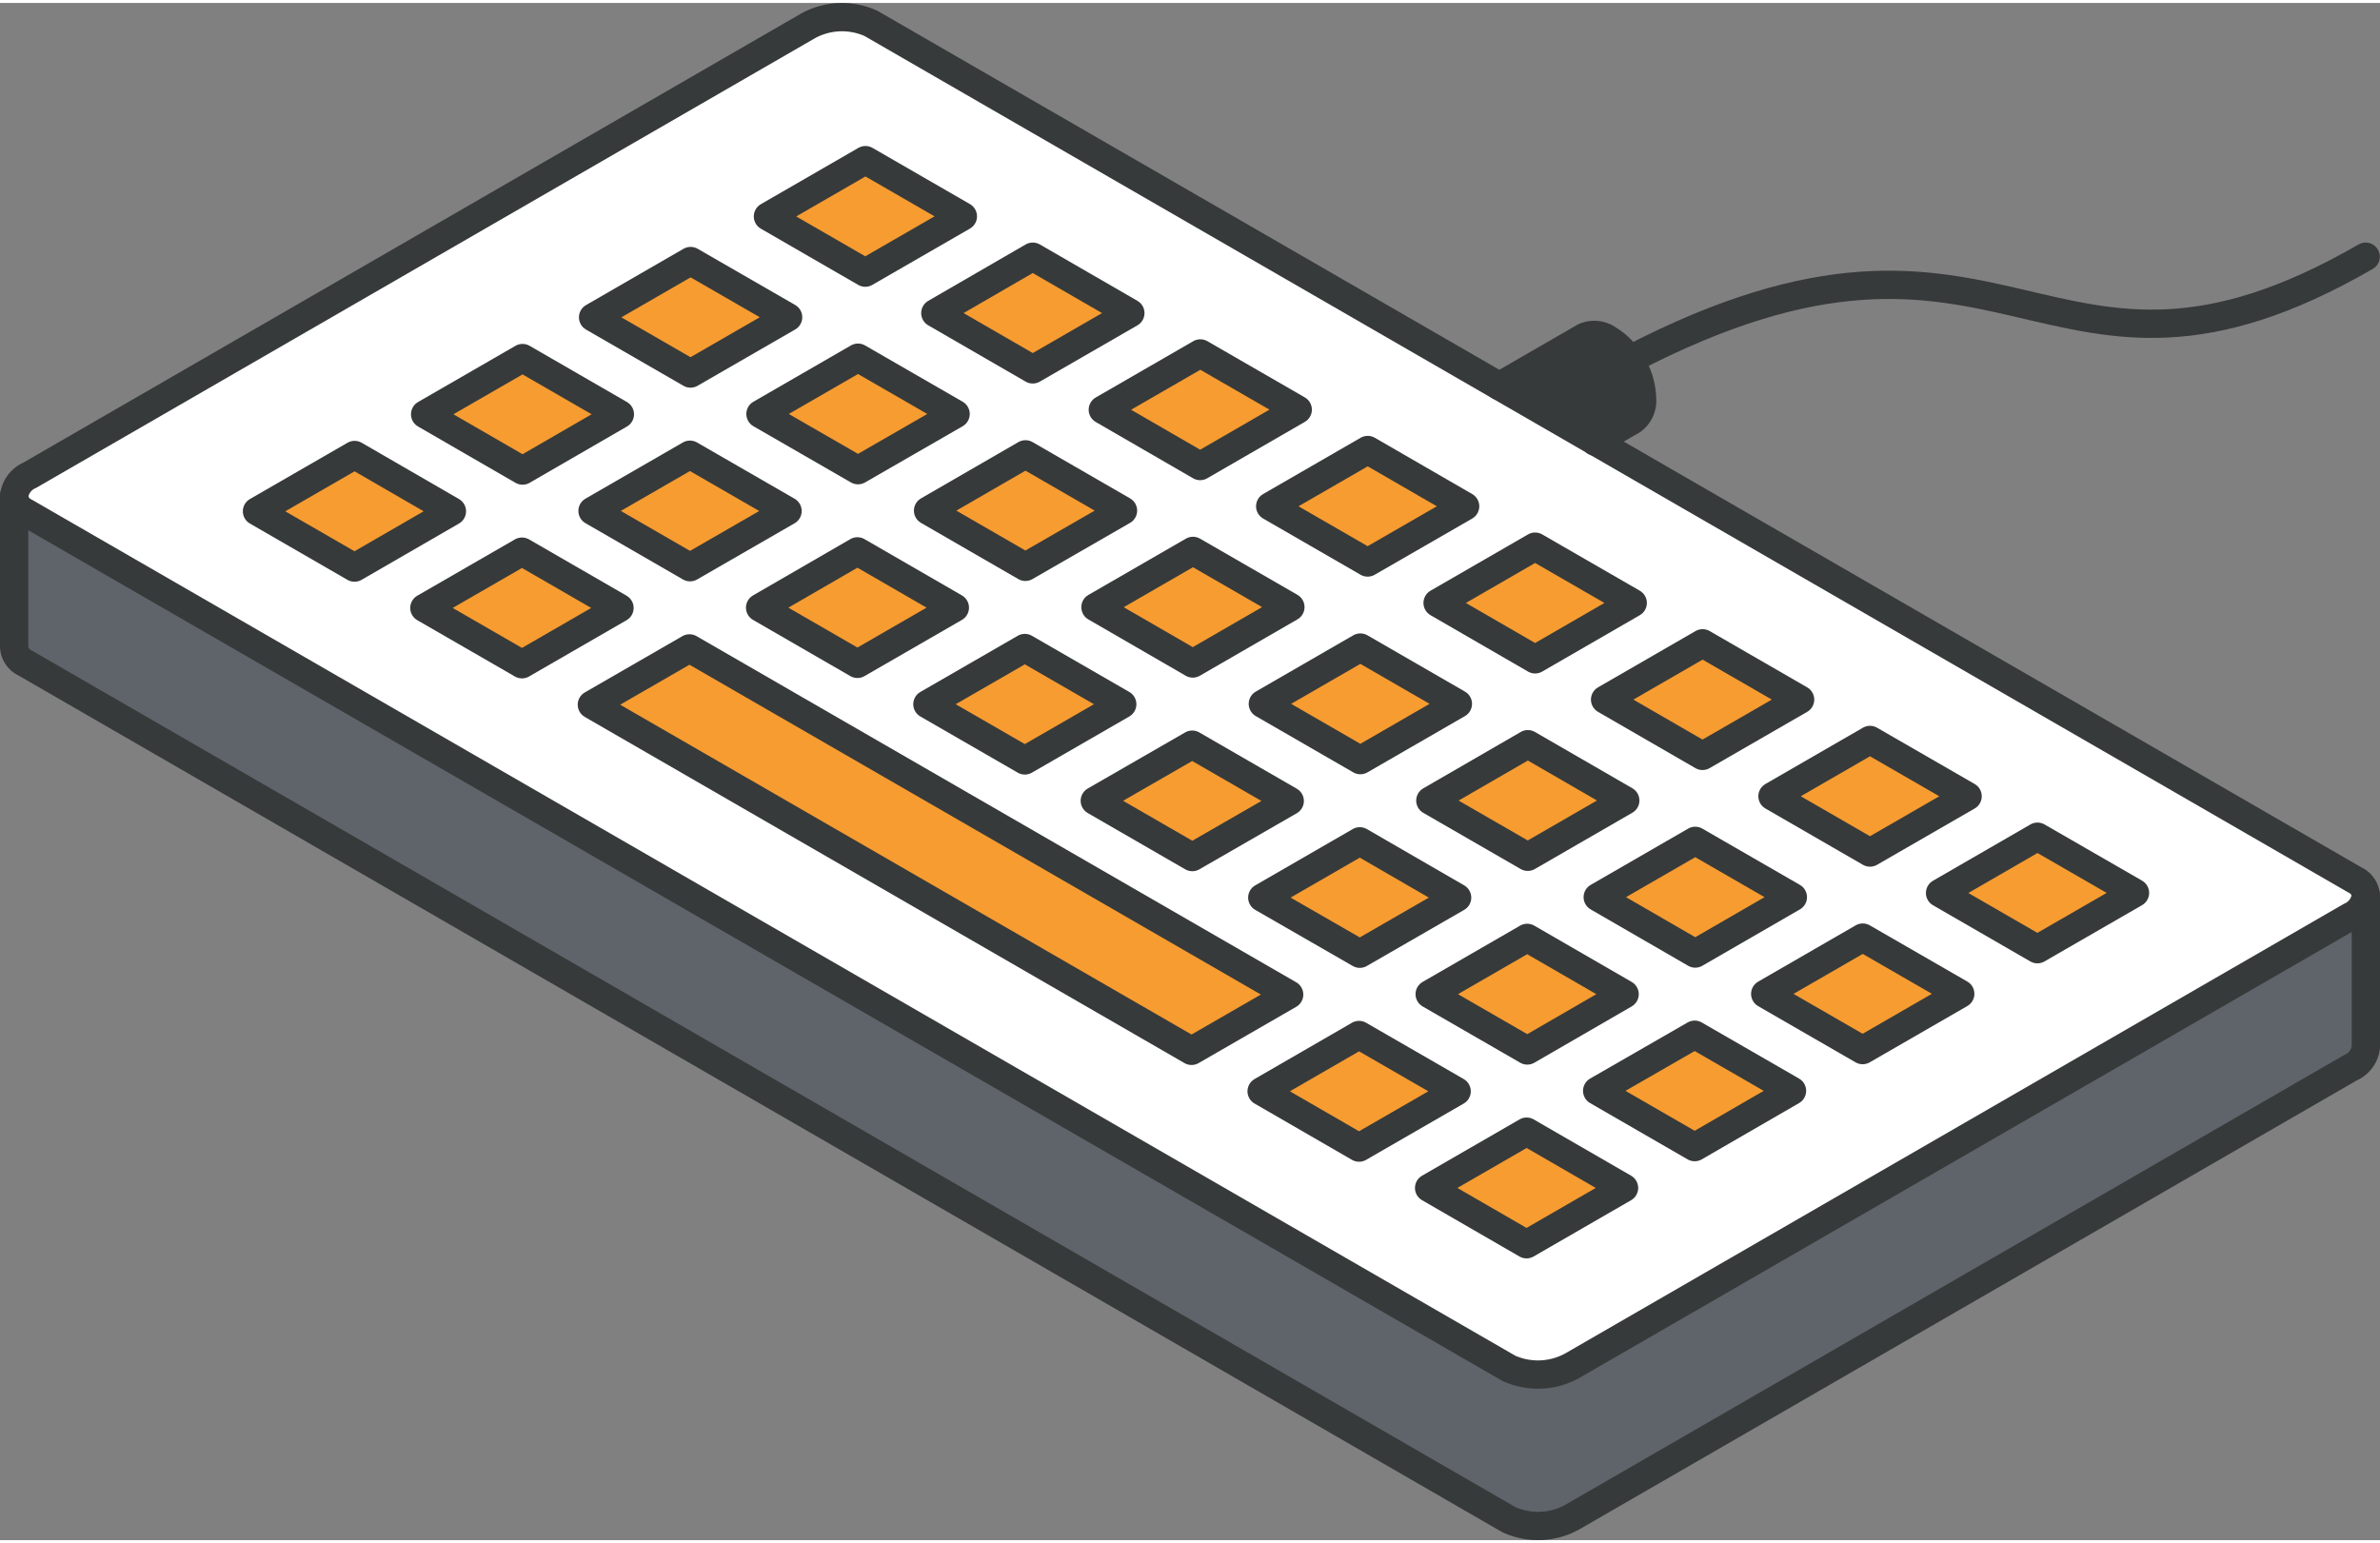
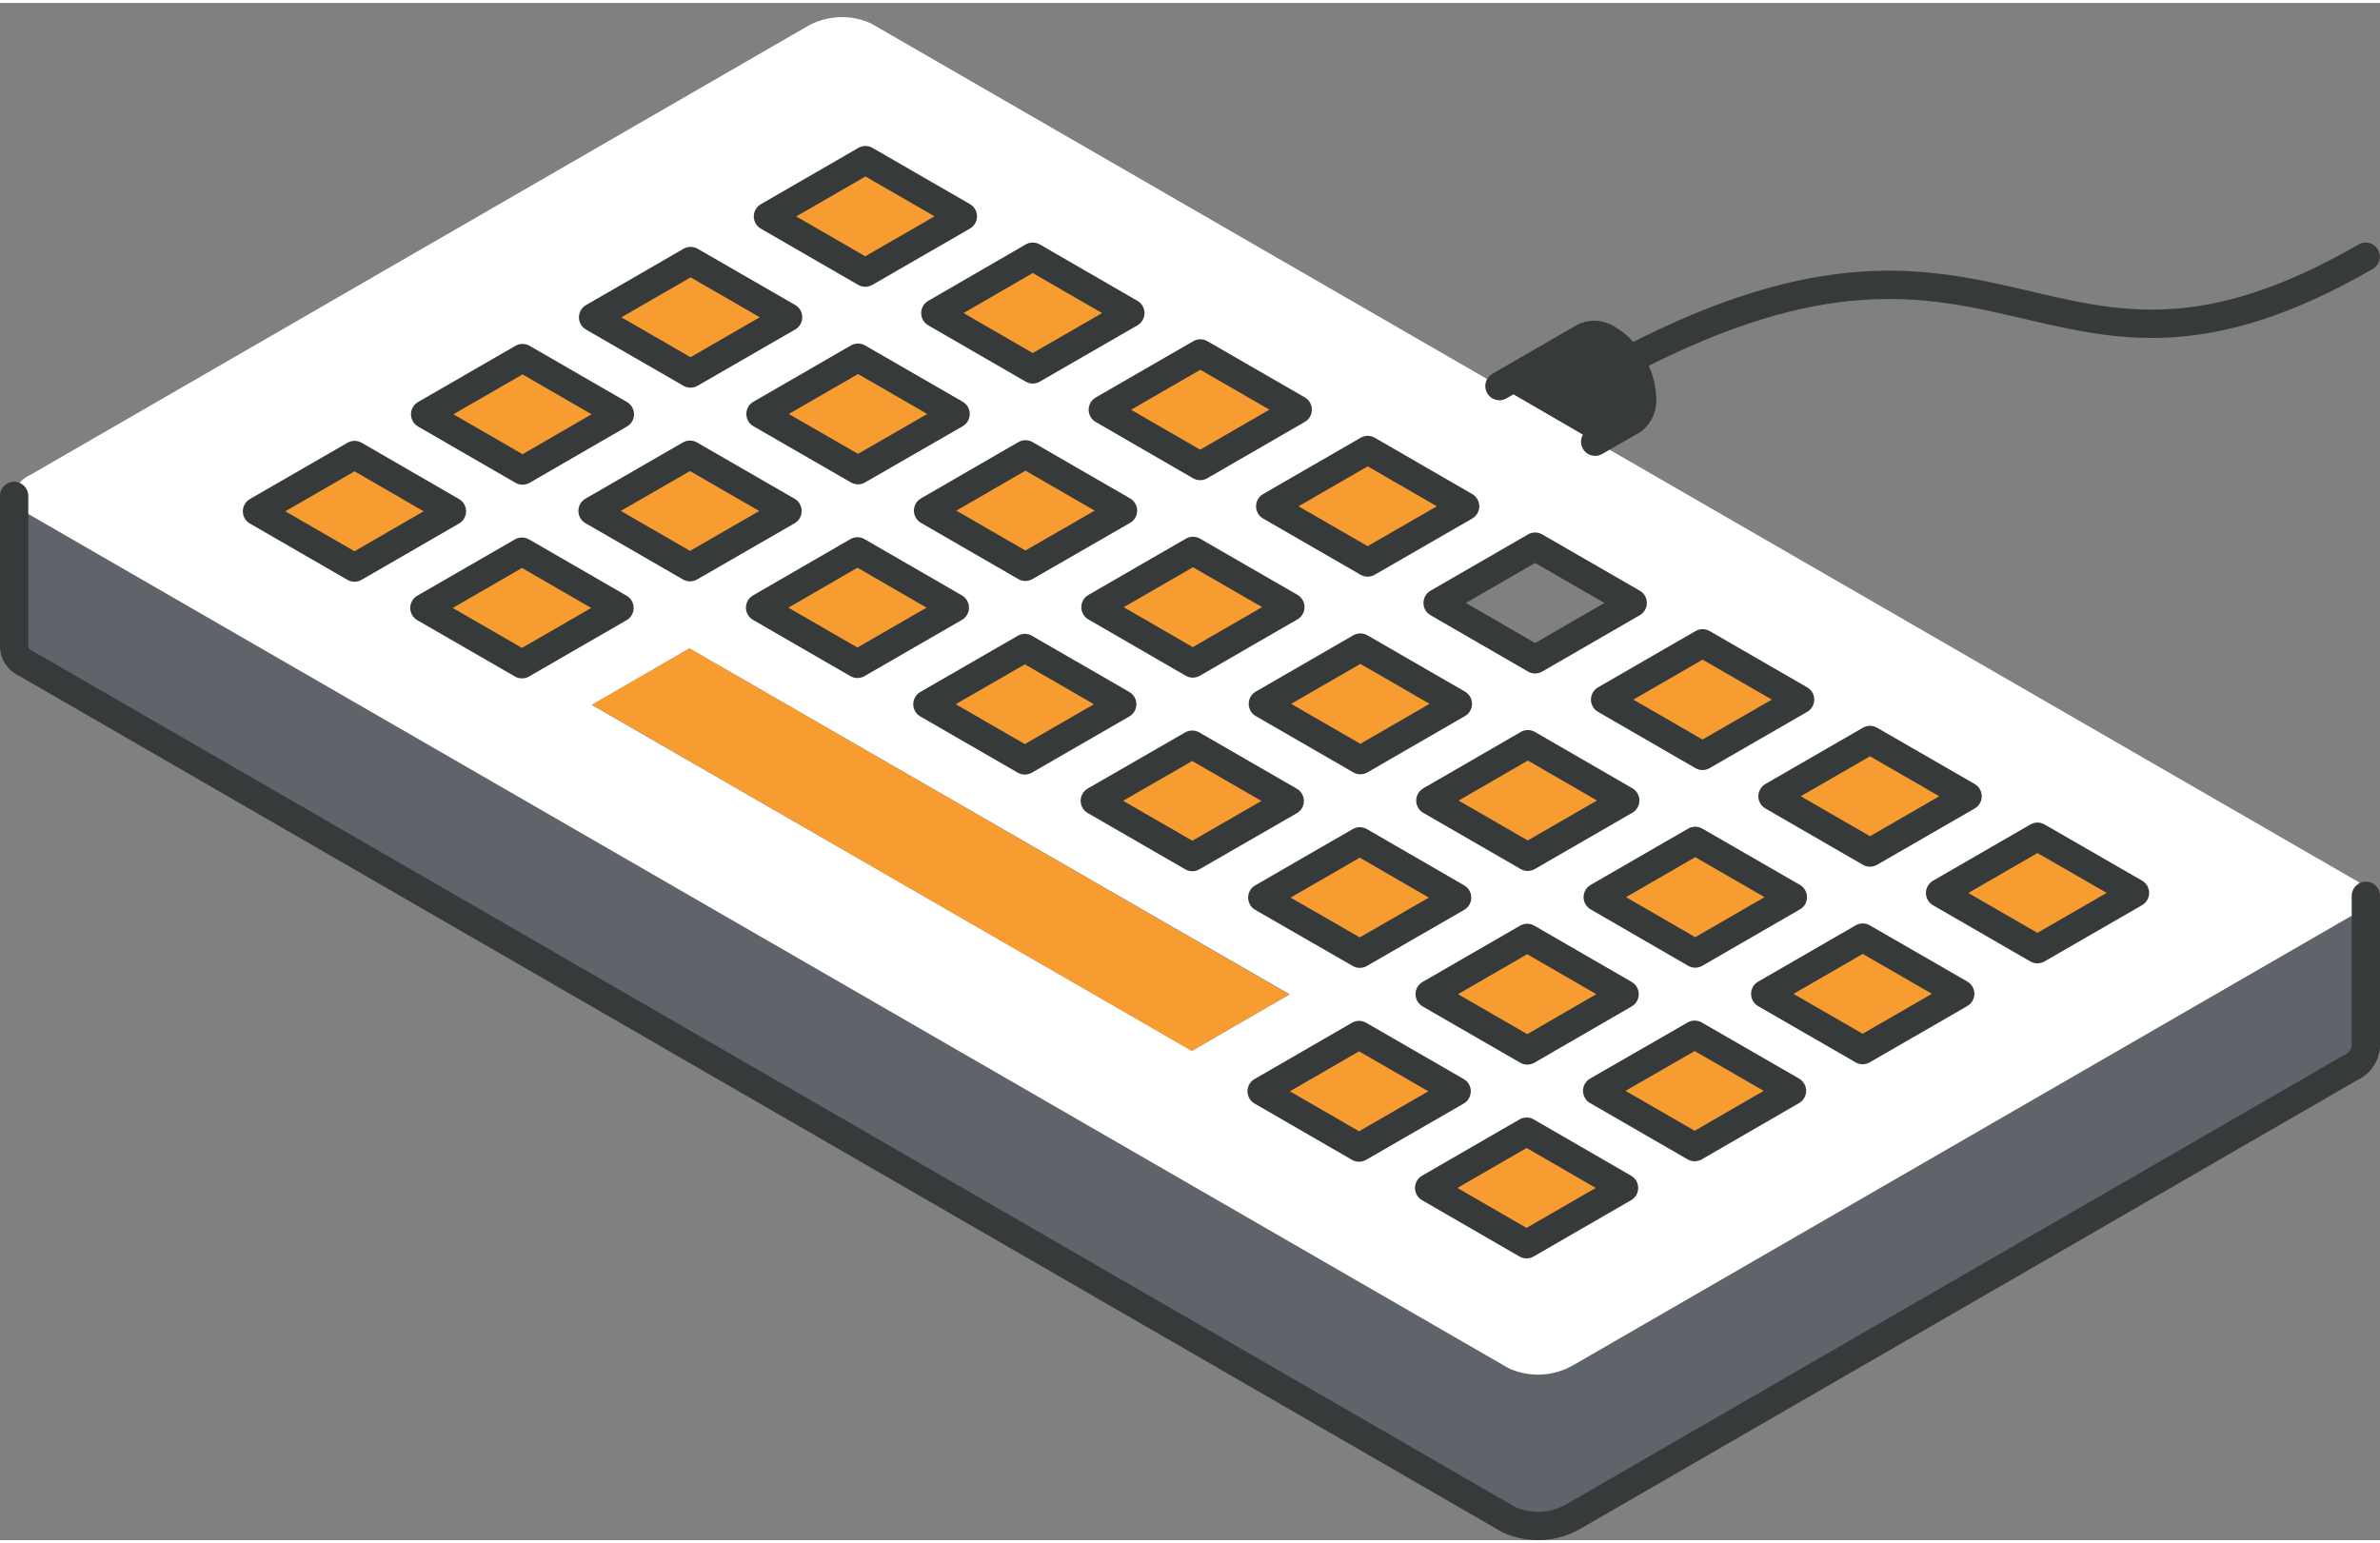
<svg xmlns="http://www.w3.org/2000/svg" height="166" width="256" viewBox="0 0 252.37 163.02">
  <rect x="0" y="0" width="252.37" height="163.02" fill="#808080" stroke="none" />
  <title>252 svg (9)</title>
  <g class="nc-icon-wrapper">
    <defs />
    <g id="nccp1732973914355-7657977_Layer_2" data-name="Layer 2">
      <g id="nccp1732973914355-7657977_icons_design" data-name="icons design">
        <path class="cls-1" d="M250.87,94.69v16.06a2.74,2.74,0,0,1-1.65,2.18l-82.5,47.65a7.48,7.48,0,0,1-6.72.27L2.67,70A2,2,0,0,1,1.5,68.33v-16A2,2,0,0,0,2.67,54L160,144.81a7.51,7.51,0,0,0,6.72-.28l82.5-47.64A2.78,2.78,0,0,0,250.87,94.69Z" fill="#5f646b" />
        <path class="cls-2" d="M249.7,93a2,2,0,0,1,1.17,1.68,2.78,2.78,0,0,1-1.65,2.2l-82.5,47.64a7.51,7.51,0,0,1-6.72.28L2.67,54A2,2,0,0,1,1.5,52.28a2.77,2.77,0,0,1,1.65-2.19L85.65,2.45a7.46,7.46,0,0,1,6.71-.28ZM216,100.35l10.35-6-10.34-6-10.33,6ZM198.29,90.1l10.35-6-10.35-6-10.34,6Zm-.78,21,10.35-6-10.34-6-10.34,6Zm-17-31.2,10.35-6-10.34-6-10.34,6Zm-.77,21,10.35-6-10.35-6-10.34,6Zm-.06,20.53,10.32-6-10.32-6-10.34,6ZM162.78,69.6l10.35-6-10.35-6-10.34,6Zm-.78,21,10.34-6-10.33-6-10.34,6ZM162,111.09l10.32-6-10.33-6-10.34,6Zm-.08,20.55,10.34-6-10.33-6-10.34,6ZM145,59.34l10.34-6L145,47.42l-10.34,6Zm-.77,21,10.34-6-10.34-6-10.34,6Zm-.06,20.53,10.32-6-10.32-6-10.34,6Zm-.08,20.56,10.35-6-10.35-6-10.33,6ZM127.26,49.11l10.35-6-10.33-6-10.34,6Zm-.78,20.94,10.35-6-10.33-6-10.34,6Zm0,20.53,10.33-6-10.34-6-10.33,6Zm-.08,20.55,10.35-6L73.11,68.45l-10.35,6ZM109.51,38.86l10.35-6-10.35-6-10.33,6Zm-.78,20.94,10.35-6-10.34-6-10.33,6Zm-.06,20.54,10.33-6-10.33-6-10.33,6ZM91.75,28.6l10.35-6-10.33-6-10.34,6Zm-.77,21,10.35-6L91,37.62l-10.34,6Zm-.06,20.53,10.33-6-10.33-6-10.32,6ZM73.22,39.3l10.35-6-10.34-6-10.34,6Zm0,20.54,10.34-6-10.35-6-10.33,6ZM55.41,49.59l10.33-6-10.33-6-10.33,6Zm-.06,20.54,10.34-6-10.34-6L45,64.16ZM37.59,59.88l10.33-6-10.32-6-10.35,6Z" fill="#fff" />
        <path class="cls-3" d="M226.39 94.38L216.04 100.35 205.72 94.39 216.05 88.42 226.39 94.38z" fill="#f79c31" />
        <path class="cls-3" d="M208.64 84.13L198.29 90.1 187.95 84.13 198.29 78.16 208.64 84.13z" fill="#f79c31" />
        <path class="cls-3" d="M207.86 105.08L197.51 111.05 187.18 105.09 197.52 99.12 207.86 105.08z" fill="#f79c31" />
        <path class="cls-3" d="M190.88 73.88L180.53 79.85 170.2 73.88 180.54 67.91 190.88 73.88z" fill="#f79c31" />
        <path class="cls-3" d="M190.11 94.83L179.76 100.81 169.42 94.83 179.76 88.86 190.11 94.83z" fill="#f79c31" />
        <path class="cls-3" d="M190.02 115.37L179.7 121.34 169.36 115.37 179.7 109.42 190.02 115.37z" fill="#f79c31" />
        <path class="cls-4" d="M173.12,38.43a7.42,7.42,0,0,1,1,3.51,2.57,2.57,0,0,1-1.06,2.34l-3.91,2.25L159,40.63l9-5.2a2.57,2.57,0,0,1,2.55.26,6.94,6.94,0,0,1,2.22,2.17h0C172.89,38,173,38.24,173.12,38.43Z" fill="#373a3a" />
-         <path class="cls-3" d="M173.13 63.63L162.78 69.61 152.44 63.63 162.78 57.66 173.13 63.63z" fill="#f79c31" />
        <path class="cls-3" d="M172.34 84.58L162 90.55 151.67 84.59 162.01 78.61 172.34 84.58z" fill="#f79c31" />
        <path class="cls-3" d="M172.27 105.12L161.95 111.09 151.6 105.12 161.94 99.15 172.27 105.12z" fill="#f79c31" />
        <path class="cls-3" d="M172.21 125.67L161.87 131.64 151.54 125.67 161.88 119.7 172.21 125.67z" fill="#f79c31" />
        <path class="cls-3" d="M155.36 53.38L145.02 59.34 134.69 53.38 145.03 47.41 155.36 53.38z" fill="#f79c31" />
        <path class="cls-3" d="M154.59 74.33L144.25 80.3 133.91 74.33 144.25 68.36 154.59 74.33z" fill="#f79c31" />
        <path class="cls-3" d="M154.51 94.88L144.19 100.83 133.85 94.88 144.19 88.91 154.51 94.88z" fill="#f79c31" />
        <path class="cls-3" d="M154.46 115.42L144.11 121.39 133.78 115.42 144.11 109.45 154.46 115.42z" fill="#f79c31" />
        <path class="cls-3" d="M137.61 43.13L127.26 49.11 116.94 43.14 127.28 37.17 137.61 43.13z" fill="#f79c31" />
        <path class="cls-3" d="M136.83 64.07L126.48 70.05 116.16 64.08 126.5 58.11 136.83 64.07z" fill="#f79c31" />
        <path class="cls-3" d="M136.76 84.63L126.43 90.58 116.09 84.61 126.42 78.66 136.76 84.63z" fill="#f79c31" />
        <path class="cls-3" d="M136.7 105.16L126.35 111.13 62.76 74.42 73.11 68.45 136.7 105.16z" fill="#f79c31" />
        <path class="cls-3" d="M119.86 32.89L109.51 38.86 99.18 32.89 109.51 26.91 119.86 32.89z" fill="#f79c31" />
        <path class="cls-3" d="M119.08 53.84L108.73 59.8 98.41 53.84 108.74 47.87 119.08 53.84z" fill="#f79c31" />
        <path class="cls-3" d="M119 74.37L108.67 80.33 98.34 74.37 108.67 68.41 119 74.37z" fill="#f79c31" />
        <path class="cls-3" d="M102.1 22.63L91.75 28.6 81.43 22.64 91.77 16.67 102.1 22.63z" fill="#f79c31" />
        <path class="cls-3" d="M101.33 43.59L90.98 49.55 80.64 43.59 90.98 37.62 101.33 43.59z" fill="#f79c31" />
        <path class="cls-3" d="M101.25 64.13L90.92 70.09 80.6 64.13 90.92 58.16 101.25 64.13z" fill="#f79c31" />
        <path class="cls-3" d="M83.57 33.33L73.22 39.3 62.89 33.34 73.23 27.37 83.57 33.33z" fill="#f79c31" />
        <path class="cls-3" d="M83.51 53.88L73.17 59.84 62.83 53.87 73.16 47.91 83.51 53.88z" fill="#f79c31" />
-         <path class="cls-3" d="M65.73 43.62L55.41 49.59 45.08 43.62 55.41 37.66 65.73 43.62z" fill="#f79c31" />
+         <path class="cls-3" d="M65.73 43.62L55.41 49.59 45.08 43.62 55.41 37.66 65.73 43.62" fill="#f79c31" />
        <path class="cls-3" d="M65.69 64.16L55.35 70.13 45 64.16 55.35 58.19 65.69 64.16z" fill="#f79c31" />
        <path class="cls-3" d="M47.92 53.91L37.59 59.88 27.25 53.91 37.6 47.94 47.92 53.91z" fill="#f79c31" />
-         <path class="cls-5" d="M1.5,52.28a2.77,2.77,0,0,1,1.65-2.19L85.65,2.45a7.46,7.46,0,0,1,6.71-.28L249.7,93a2,2,0,0,1,1.17,1.68,2.78,2.78,0,0,1-1.65,2.2l-82.5,47.64a7.51,7.51,0,0,1-6.72.28L2.67,54A2,2,0,0,1,1.5,52.28Z" fill="none" stroke="#373a3a" stroke-linecap="round" stroke-linejoin="round" stroke-width="3px" />
        <path class="cls-5" d="M161.88 119.7L172.21 125.67 161.87 131.64 151.54 125.67 161.88 119.7z" fill="none" stroke="#373a3a" stroke-linecap="round" stroke-linejoin="round" stroke-width="3px" />
        <path class="cls-5" d="M179.7 109.42L190.02 115.37 179.7 121.34 169.36 115.37 179.7 109.42z" fill="none" stroke="#373a3a" stroke-linecap="round" stroke-linejoin="round" stroke-width="3px" />
        <path class="cls-5" d="M197.52 99.12L207.86 105.08 197.51 111.05 187.18 105.09 197.52 99.12z" fill="none" stroke="#373a3a" stroke-linecap="round" stroke-linejoin="round" stroke-width="3px" />
        <path class="cls-5" d="M144.11 109.45L154.46 115.42 144.11 121.39 133.78 115.42 144.11 109.45z" fill="none" stroke="#373a3a" stroke-linecap="round" stroke-linejoin="round" stroke-width="3px" />
        <path class="cls-5" d="M161.94 99.15L172.27 105.12 161.95 111.09 151.6 105.12 161.94 99.15z" fill="none" stroke="#373a3a" stroke-linecap="round" stroke-linejoin="round" stroke-width="3px" />
        <path class="cls-5" d="M179.76 88.86L190.11 94.83 179.76 100.81 169.42 94.83 179.76 88.86z" fill="none" stroke="#373a3a" stroke-linecap="round" stroke-linejoin="round" stroke-width="3px" />
-         <path class="cls-5" d="M73.11 68.45L136.7 105.16 126.35 111.13 62.76 74.42 73.11 68.45z" fill="none" stroke="#373a3a" stroke-linecap="round" stroke-linejoin="round" stroke-width="3px" />
        <path class="cls-5" d="M144.19 88.91L154.51 94.88 144.19 100.83 133.85 94.88 144.19 88.91z" fill="none" stroke="#373a3a" stroke-linecap="round" stroke-linejoin="round" stroke-width="3px" />
        <path class="cls-5" d="M162.01 78.61L172.34 84.58 162 90.55 151.67 84.59 162.01 78.61z" fill="none" stroke="#373a3a" stroke-linecap="round" stroke-linejoin="round" stroke-width="3px" />
        <path class="cls-5" d="M126.42 78.66L136.76 84.63 126.43 90.58 116.09 84.61 126.42 78.66z" fill="none" stroke="#373a3a" stroke-linecap="round" stroke-linejoin="round" stroke-width="3px" />
        <path class="cls-5" d="M144.25 68.36L154.59 74.33 144.25 80.3 133.91 74.33 144.25 68.36z" fill="none" stroke="#373a3a" stroke-linecap="round" stroke-linejoin="round" stroke-width="3px" />
        <path class="cls-5" d="M108.67 68.41L119 74.37 108.67 80.33 98.34 74.37 108.67 68.41z" fill="none" stroke="#373a3a" stroke-linecap="round" stroke-linejoin="round" stroke-width="3px" />
        <path class="cls-5" d="M126.5 58.11L136.83 64.07 126.48 70.05 116.16 64.08 126.5 58.11z" fill="none" stroke="#373a3a" stroke-linecap="round" stroke-linejoin="round" stroke-width="3px" />
        <path class="cls-5" d="M90.92 58.16L101.25 64.13 90.92 70.09 80.6 64.13 90.92 58.16z" fill="none" stroke="#373a3a" stroke-linecap="round" stroke-linejoin="round" stroke-width="3px" />
        <path class="cls-5" d="M108.74 47.87L119.08 53.84 108.73 59.8 98.41 53.84 108.74 47.87z" fill="none" stroke="#373a3a" stroke-linecap="round" stroke-linejoin="round" stroke-width="3px" />
        <path class="cls-5" d="M55.35 58.19L65.69 64.16 55.35 70.13 45 64.16 55.35 58.19z" fill="none" stroke="#373a3a" stroke-linecap="round" stroke-linejoin="round" stroke-width="3px" />
        <path class="cls-5" d="M73.16 47.91L83.51 53.88 73.17 59.84 62.83 53.87 73.16 47.91z" fill="none" stroke="#373a3a" stroke-linecap="round" stroke-linejoin="round" stroke-width="3px" />
        <path class="cls-5" d="M90.98 37.62L101.33 43.59 90.98 49.55 80.64 43.59 90.98 37.62z" fill="none" stroke="#373a3a" stroke-linecap="round" stroke-linejoin="round" stroke-width="3px" />
        <path class="cls-5" d="M37.6 47.94L47.92 53.91 37.59 59.88 27.25 53.91 37.6 47.94z" fill="none" stroke="#373a3a" stroke-linecap="round" stroke-linejoin="round" stroke-width="3px" />
        <path class="cls-5" d="M55.41 37.66L65.73 43.62 55.41 49.59 45.08 43.62 55.41 37.66z" fill="none" stroke="#373a3a" stroke-linecap="round" stroke-linejoin="round" stroke-width="3px" />
        <path class="cls-5" d="M73.23 27.37L83.57 33.33 73.22 39.3 62.89 33.34 73.23 27.37z" fill="none" stroke="#373a3a" stroke-linecap="round" stroke-linejoin="round" stroke-width="3px" />
        <path class="cls-5" d="M216.05 88.42L226.39 94.38 216.04 100.35 205.72 94.39 216.05 88.42z" fill="none" stroke="#373a3a" stroke-linecap="round" stroke-linejoin="round" stroke-width="3px" />
        <path class="cls-5" d="M198.29 78.16L208.64 84.13 198.29 90.1 187.95 84.13 198.29 78.16z" fill="none" stroke="#373a3a" stroke-linecap="round" stroke-linejoin="round" stroke-width="3px" />
        <path class="cls-5" d="M180.54 67.91L190.88 73.88 180.53 79.85 170.2 73.88 180.54 67.91z" fill="none" stroke="#373a3a" stroke-linecap="round" stroke-linejoin="round" stroke-width="3px" />
        <path class="cls-5" d="M162.78 57.66L173.13 63.63 162.78 69.61 152.44 63.63 162.78 57.66z" fill="none" stroke="#373a3a" stroke-linecap="round" stroke-linejoin="round" stroke-width="3px" />
        <path class="cls-5" d="M145.03 47.41L155.36 53.38 145.02 59.34 134.69 53.38 145.03 47.41z" fill="none" stroke="#373a3a" stroke-linecap="round" stroke-linejoin="round" stroke-width="3px" />
        <path class="cls-5" d="M127.28 37.17L137.61 43.13 127.26 49.11 116.94 43.14 127.28 37.17z" fill="none" stroke="#373a3a" stroke-linecap="round" stroke-linejoin="round" stroke-width="3px" />
        <path class="cls-5" d="M109.51 26.91L119.86 32.89 109.51 38.86 99.18 32.89 109.51 26.91z" fill="none" stroke="#373a3a" stroke-linecap="round" stroke-linejoin="round" stroke-width="3px" />
        <path class="cls-5" d="M91.77 16.67L102.1 22.63 91.75 28.6 81.43 22.64 91.77 16.67z" fill="none" stroke="#373a3a" stroke-linecap="round" stroke-linejoin="round" stroke-width="3px" />
        <path class="cls-5" d="M1.5,52.28v16A2,2,0,0,0,2.67,70L160,160.85a7.48,7.48,0,0,0,6.72-.27l82.5-47.65a2.74,2.74,0,0,0,1.65-2.18V94.69" fill="none" stroke="#373a3a" stroke-linecap="round" stroke-linejoin="round" stroke-width="3px" />
        <path class="cls-5" d="M172.77,37.86c.12.18.24.38.35.57a7.42,7.42,0,0,1,1,3.51,2.57,2.57,0,0,1-1.06,2.34l-3.91,2.25" fill="none" stroke="#373a3a" stroke-linecap="round" stroke-linejoin="round" stroke-width="3px" />
        <path class="cls-5" d="M159,40.63l9-5.2a2.57,2.57,0,0,1,2.55.26,6.94,6.94,0,0,1,2.22,2.17" fill="none" stroke="#373a3a" stroke-linecap="round" stroke-linejoin="round" stroke-width="3px" />
        <path class="cls-5" d="M172.75,37.86h0c40.58-21.15,43.9,8.8,78.1-10.95" fill="none" stroke="#373a3a" stroke-linecap="round" stroke-linejoin="round" stroke-width="3px" />
      </g>
    </g>
  </g>
</svg>